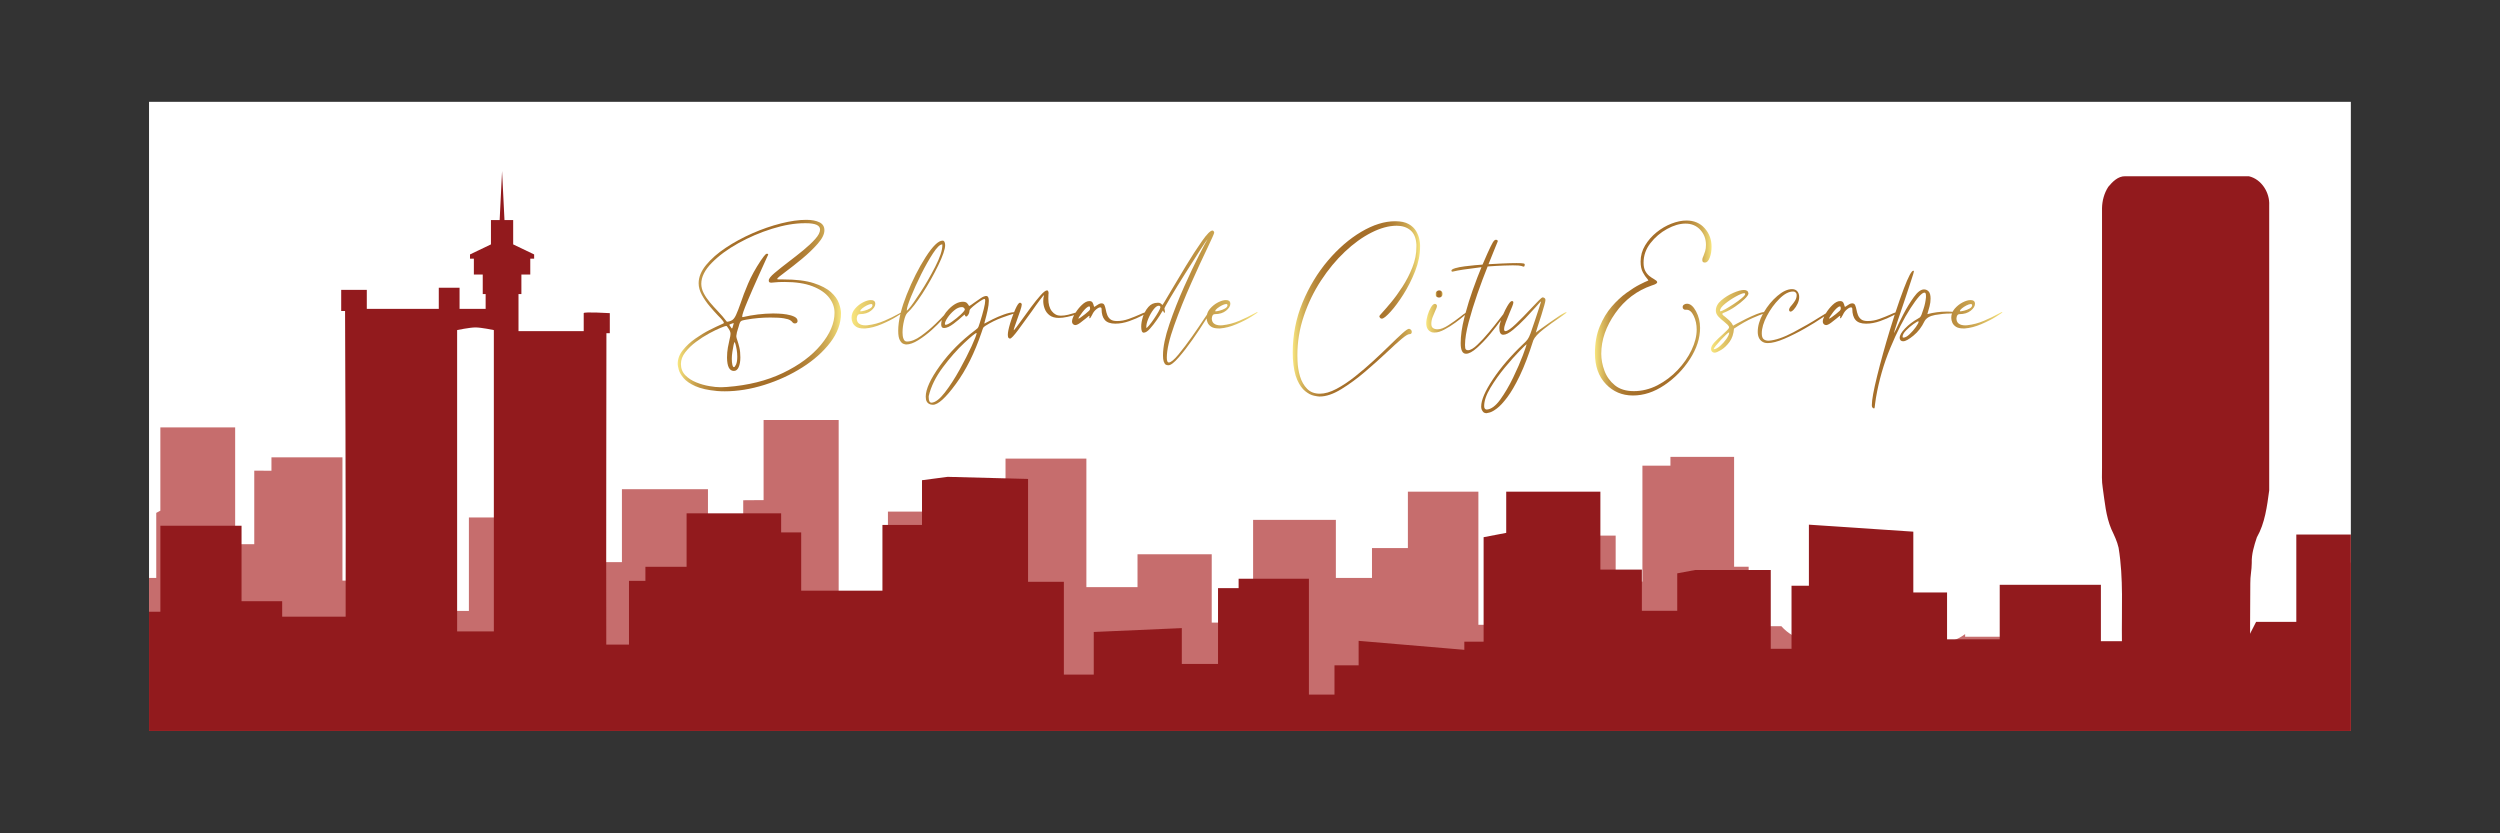
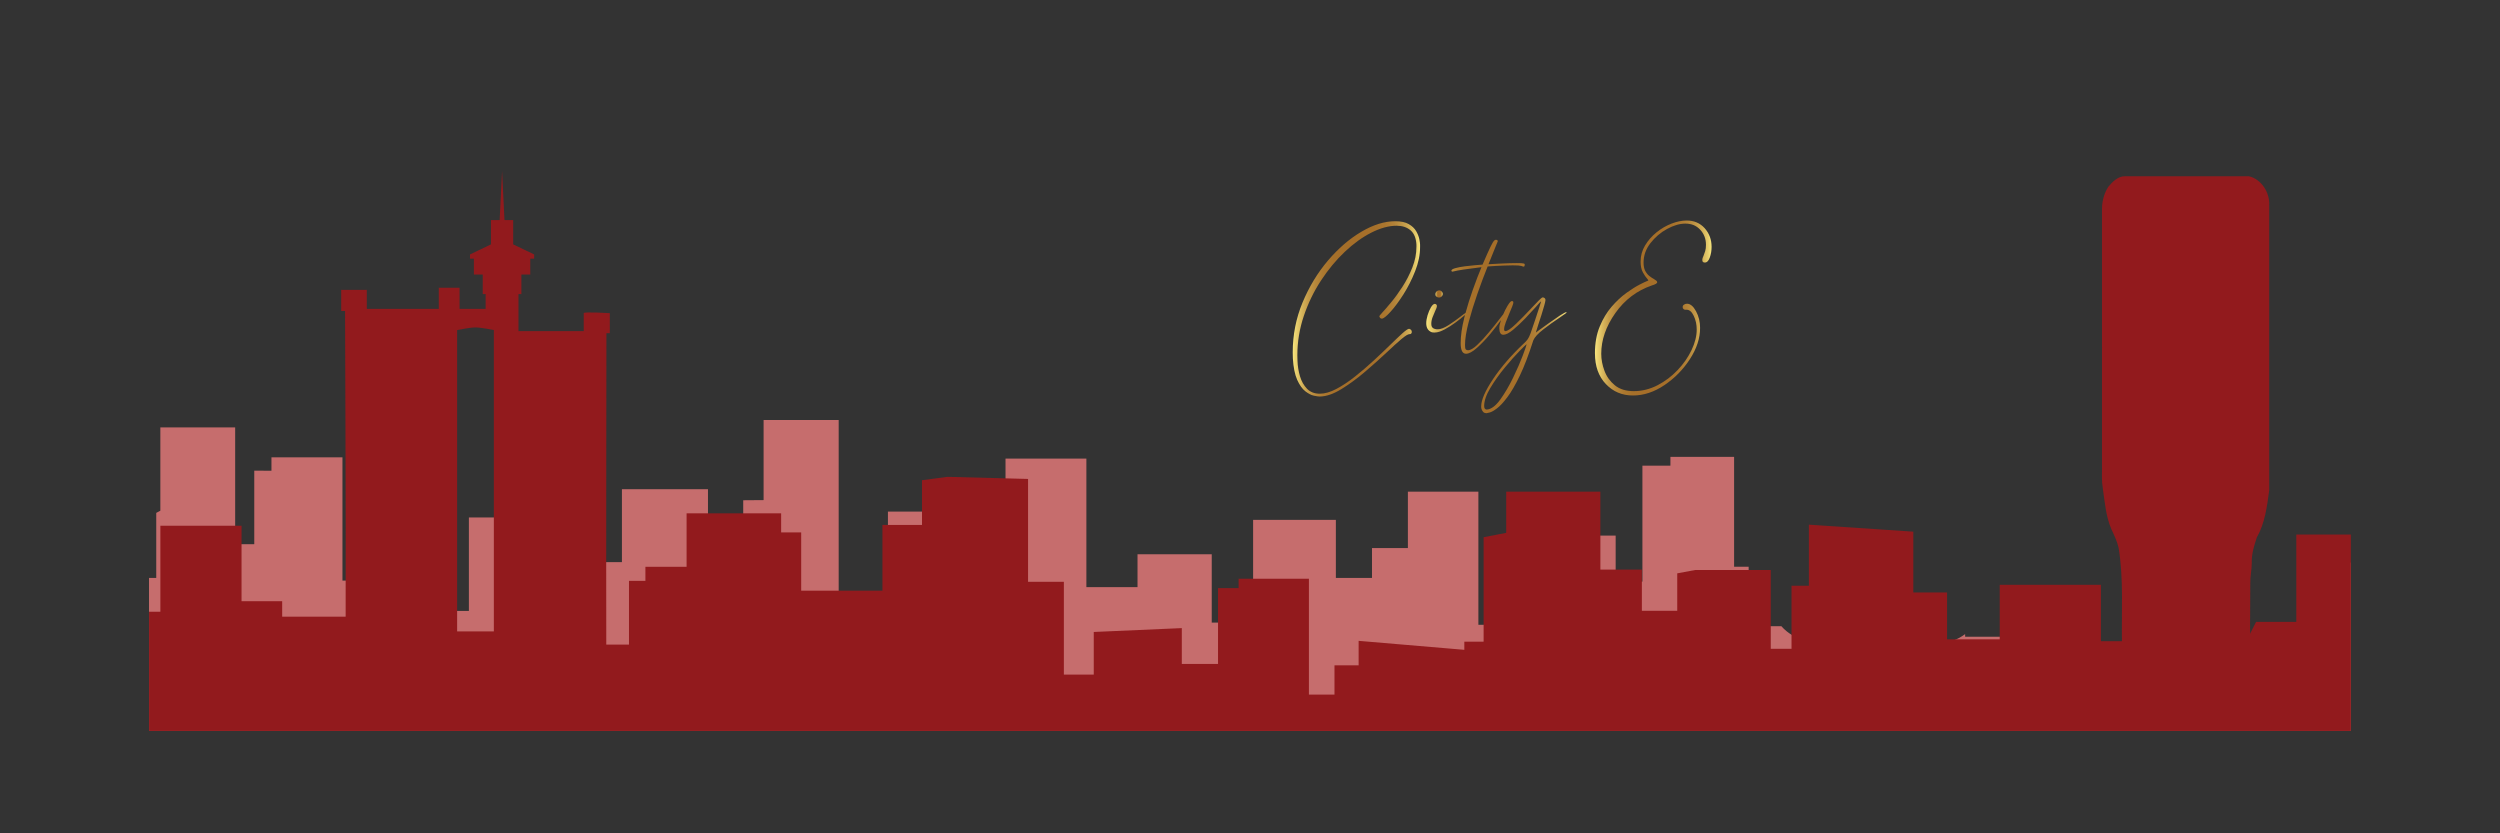
<svg xmlns="http://www.w3.org/2000/svg" xmlns:xlink="http://www.w3.org/1999/xlink" id="a" width="1058.33mm" height="352.78mm" viewBox="0 0 3000 1000">
  <rect x="0" y="0" width="3000" height="1000" fill="#333333" stroke="none" />
  <defs>
    <linearGradient id="b" x1="813.21" y1="366.67" x2="1009.2" y2="366.67" gradientUnits="userSpaceOnUse">
      <stop offset="0" stop-color="#f8e67e" />
      <stop offset=".02" stop-color="#edd673" />
      <stop offset=".07" stop-color="#d7b65c" />
      <stop offset=".12" stop-color="#c49b49" />
      <stop offset=".18" stop-color="#b6873b" />
      <stop offset=".24" stop-color="#ac7930" />
      <stop offset=".32" stop-color="#a6702a" />
      <stop offset=".45" stop-color="#a56e29" />
      <stop offset=".64" stop-color="#a6702a" />
      <stop offset=".73" stop-color="#ab772f" />
      <stop offset=".8" stop-color="#b48439" />
      <stop offset=".86" stop-color="#c19746" />
      <stop offset=".92" stop-color="#d2af57" />
      <stop offset=".97" stop-color="#e6cd6c" />
      <stop offset="1" stop-color="#f8e67e" />
    </linearGradient>
    <linearGradient id="c" x1="1021.86" y1="381.18" x2="1509.29" y2="381.18" xlink:href="#b" />
    <linearGradient id="d" x1="1551.28" y1="370.64" x2="1704.09" y2="370.64" xlink:href="#b" />
    <linearGradient id="e" x1="1722.64" y1="352.76" x2="1731.25" y2="352.76" xlink:href="#b" />
    <linearGradient id="f" x1="1711.51" y1="391.8" x2="1880" y2="391.8" xlink:href="#b" />
    <linearGradient id="g" x1="1913.91" y1="369.62" x2="2053.9" y2="369.62" xlink:href="#b" />
    <linearGradient id="h" x1="2053.22" y1="407.49" x2="2402.87" y2="407.49" xlink:href="#b" />
  </defs>
-   <rect x="178.84" y="122.19" width="2642.18" height="754.91" fill="#fff" stroke-width="0" />
  <path d="M2808.86,678.75c-2.76,3.18-5.72,6.17-8.82,9.03-.49,9.31-3.86,18.09-9.28,25.86v77.93h-12.43v7.61h-13.86v-18.39l-12.88-7.12-2.86-26.5c-28.05,17.12-58.12,30.55-89.23,41.37-1.02.59-2.04,1.18-3.14,1.71-45.56,22.2-111.29,27.32-157.67,5.52-22.31-10.48-27.64-33.48-22.71-54.3-.7-.71-1.43-1.39-2.14-2.09.1.28-3.6-2.77-6.03-4.45-.56-.28-1.04-.53-1.47-.75-1.59-.5-3.19-.94-4.81-1.33,1.51.55-7.15-.5-8.64-.44-2.63.14-5.26.35-7.88.66.59-.08,1.07-.15,1.57-.22-11.37,1.54-22.86,3.02-34.02,2.89v28.35h-54.39v-3.19c-8.79,6.6-19.73,10.67-31.23,11.45-26.77,1.82-53.79-5.51-79.89-10.64-4.8-.94-9.62-1.86-14.46-2.63,1.04.35-11.99-.87-13.59-.89-2.55-.04-5.09.07-7.64.21-.45.09-.9.18-1.46.29-1.37.45-2.4.77-3.11.97-1.6.92-3.16,1.89-4.66,2.98-20.49,13.57-49.09,6.5-64.52-11.25h-19.55v19.51h-19.68v-90.82h-17.46v-131.83h-76.4v10.51h-33.62v139.14h-32.1v-55.22h-91.43v14.55h-29.16v92.49h-44.14v-159.7h-84.6v67.64h-43.08v35.83h-43.35v-69.65h-99.31v123.24h-49.65v-81.97h-89.06v39.41h-61.36v-154.23h-97.03v43.1h-7.12v172.61h-52.81v-152.12h-81.18v115.07h-59.11v-224.94h-90.1v96.1l-24.45.18v28.56h-15.5v54.38h-26.8v-96.16h-103.25v87.49h-76.45v-53.6h-107.19v112.13h-43.35v-140.02h-77.24v103.66h-31.14v-147.95h-85.2v16.09l-20.63-.08v88.26h-22.92v-140.21h-89.77v99.99l-4.92,2.62v78.03h-8.68v183.61h2642.18v-202h-9.24c-.91,1.24-1.88,2.46-2.92,3.65Z" fill="#c66d6d" stroke-width="0" />
  <path d="M2529.91,224.23c5.06-6.11,11.69-12.91,20.24-12.74,49.55.17,98.92-.17,148.47,0,15.18,3.49,25.3,19.71,24.42,34.89-.17,113.92.17,228.02,0,342.12-2.62,19.19-5.06,39.25-14.83,56.35-3.31,9.94-6.46,20.24-6.11,30.71,0,8.2-1.92,16.22-1.74,24.42-.35,33.67-.35,67.34,0,101.19,9.77-.17,19.71-.17,29.66-.17v17.62h-219.82v-49.02c12.04-.35,24.08,0,36.11-.17-.52-37.51,2.09-75.19-4.01-112.18-1.74-7.85-5.41-15.18-8.72-22.33-6.63-15.7-7.85-32.8-10.29-49.37-1.4-8.37-.87-16.75-.87-25.12V249.88c.17-9.07,2.62-18.14,7.5-25.65h0Z" fill="#921a1d" stroke-width="0" />
  <path d="M2755.57,641.45v104.78h-48.23l-7.83,15.28h-23.68v25.21h-76.55v19.76h-41.95v-27.07h-36.26v-77.64h-121.41v65.41h-63.19v-56.2h-40.49v-72.99l-125.3-8.4v73.3h-20.85v75.64h-24.92v-94.51h-90.83l-21.39,3.99v44.92h-42.44v-49.44h-49.79v-93.48h-113v49.42l-27.12,5.2v125.35h-23.14v9.79l-126.84-10.76v29.4h-28.97v35.07h-30.68v-139.04h-84.37v11.28h-24.71v90.98h-43.46v-42.98l-105.67,4.63v51.13h-35.87v-111.31h-42.97v-123.46l-96.51-2.51-30.75,4.04v53.7h-47.48v78.86h-97.49v-69.91h-24.07v-22.92h-113.45v64.18h-49.41v16.87h-19.72v76.5h-27.24c-.27-77.51.17-373.66.17-373.66h4.06v-24.1s-31.31-1.91-31.31,0v21.56h-78.26v-44.42h3.47v-23.47h10.66v-19.04h4.64v-5.08l-25.16-12.06v-29.18h-10.43l-2.9-58.79-2.9,58.79h-10.43v29.18l-25.15,12.06v5.08h4.64v19.04h10.65v23.47h3.48v17.76h-31.3v-25.38h-24.93v25.38h-86.38v-22.84h-30.72v25.39h4.64s1.06,254.61.7,366.77h-76.17v-18.58h-48.75v-90.53h-97.41v103.21h-13.59v142.99h2642.18v-235.64h-65.45ZM592.61,757.65h-44.06v-361.56s15.07-3.18,22.03-3.18,22.03,3.18,22.03,3.18v361.56Z" fill="#921a1d" stroke-width="0" />
-   <path d="M869.38,469.56c-3.04,0-5.96-.11-8.77-.34-11.02-1.01-19.73-2.95-26.14-5.82-6.41-2.87-11.13-6.1-14.17-9.7-3.04-3.6-4.98-6.97-5.82-10.12-.84-3.15-1.26-5.4-1.26-6.75,0-5.96,2.05-11.5,6.16-16.61,4.1-5.12,9.08-9.73,14.93-13.83,5.85-4.1,11.55-7.56,17.12-10.37,5.57-2.81,10.04-4.95,13.41-6.41,2.59-1.12,3.88-1.8,3.88-2.02,0-1.35-2.36-4.33-7.08-8.94-3.15-3.26-6.52-7.02-10.12-11.3-3.6-4.27-6.69-8.77-9.28-13.49-2.59-4.72-3.88-9.39-3.88-14,0-7.31,3.01-14.62,9.02-21.93,6.01-7.31,13.89-14.19,23.61-20.66,9.73-6.46,20.35-12.23,31.88-17.29,11.52-5.06,22.96-9.02,34.32-11.89,11.36-2.87,21.48-4.3,30.36-4.3,6.52,0,11.78.99,15.77,2.95,3.99,1.97,5.99,5.14,5.99,9.53,0,4.72-2.7,10.15-8.1,16.28-5.4,6.13-11.64,12.12-18.72,17.96-7.08,5.85-13.49,10.91-19.23,15.18-7.08,5.17-10.63,8.15-10.63,8.94,0,.45.73.68,2.19.68h5.06c15.07,0,27.18,1.46,36.35,4.38,9.16,2.93,16.13,6.55,20.91,10.88,4.78,4.33,7.98,8.8,9.61,13.41,1.63,4.61,2.45,8.6,2.45,11.98,0,12.14-4.27,23.81-12.82,35-8.55,11.19-19.73,21.17-33.57,29.94-13.83,8.77-28.95,15.74-45.37,20.92-16.42,5.17-32.44,7.76-48.07,7.76ZM817.09,436.67c0,5.51,1.77,10.06,5.31,13.66,3.54,3.6,7.9,6.44,13.07,8.52,5.17,2.08,10.4,3.57,15.69,4.47,5.28.9,9.61,1.35,12.99,1.35.56,0,1.63-.03,3.21-.08,1.57-.06,3.26-.14,5.06-.25,25.41-1.91,47.79-7.51,67.13-16.78,19.34-9.27,34.49-20.49,45.45-33.65,10.96-13.16,16.45-26.03,16.45-38.62,0-6.52-2.19-12.59-6.58-18.22-4.39-5.62-11.02-10.15-19.9-13.58-8.88-3.43-20.13-5.14-33.73-5.14-5.06,0-8.94.17-11.64.51-1.58.23-2.87.34-3.88.34-1.12,0-1.94-.17-2.45-.51s-.76-1.07-.76-2.19c0-2.02,2.33-5,7-8.94,4.67-3.93,10.32-8.43,16.95-13.49,5.96-4.5,11.78-9.08,17.46-13.75,5.68-4.67,10.46-9.16,14.34-13.49,3.88-4.33,5.82-8.12,5.82-11.39,0-5.06-5.68-7.59-17.04-7.59h-1.52c-11.81,0-24.82,2.22-39.05,6.66-14.23,4.44-27.75,10.23-40.56,17.37-12.82,7.14-23.42,14.99-31.79,23.53-8.38,8.55-12.57,16.92-12.57,25.13,0,3.82.98,7.62,2.95,11.39,1.97,3.77,4.47,7.45,7.51,11.05,3.04,3.6,6.13,7.03,9.28,10.29,4.05,4.27,7.48,8.27,10.29,11.98.11.11.17.22.17.34.22.11.42.22.59.34.17.11.36.17.59.17,1.46-.23,2.87-.62,4.22-1.18,2.36-.9,4.39-3.2,6.07-6.92,1.69-3.71,3.54-8.49,5.57-14.34,2.25-6.86,5.23-14.64,8.94-23.36,3.71-8.71,8.77-17.9,15.18-27.58,1.57-2.25,2.81-3.96,3.71-5.14.9-1.18,1.63-1.99,2.19-2.45.56-.45,1.07-.67,1.52-.67s.78.06,1.01.17c.22.11.36.25.42.42.06.17.08.31.08.42v.17l-1.52,3.2c-2.25,4.95-5.71,12.59-10.37,22.94-4.67,10.35-9.05,20.41-13.16,30.19-4.11,9.78-6.16,15.74-6.16,17.88,0,.45.22.67.67.67,12.03-2.81,24.23-4.27,36.6-4.38,1.01,0,3.09.06,6.24.17,3.15.11,6.46.45,9.95,1.01,3.48.56,6.52,1.46,9.11,2.7,2.58,1.24,3.88,2.92,3.88,5.06v.34c0,.67-.28,1.29-.84,1.85-.56.56-1.29.84-2.19.84s-1.55-.14-1.94-.42c-.4-.28-.82-.65-1.27-1.1-.45-.79-1.38-1.6-2.78-2.45-1.41-.84-3.91-1.58-7.51-2.19-3.6-.62-9-.93-16.19-.93-9.56,0-19.12.84-28.67,2.53-.67.11-1.29.22-1.85.34-1.8.34-3.09.67-3.88,1.01-.79.34-1.43,1.01-1.94,2.02s-1.04,2.64-1.6,4.89c-.23.79-.51,1.69-.84,2.7-1.01,2.81-1.69,5.73-2.02,8.77,0,1.24.45,3.04,1.35,5.4.79,2.25,1.57,5.03,2.36,8.35.79,3.31,1.18,7.28,1.18,11.89s-.67,8.6-2.02,11.64c-1.35,3.04-3.26,4.56-5.73,4.56-5.4,0-8.15-5.34-8.26-16.02,0-4.27.34-8.26,1.01-11.98.67-3.71,1.35-6.97,2.02-9.78.79-3.04,1.18-5.29,1.18-6.75,0-1.35-.34-2.67-1.01-3.96-.67-1.29-1.8-3.01-3.37-5.14-.11-.11-.25-.2-.42-.25-.17-.06-.37-.09-.59-.09-.67,0-2.92.79-6.75,2.36-3.82,1.57-8.38,3.79-13.66,6.66-5.29,2.87-10.49,6.21-15.6,10.03-5.12,3.82-9.42,7.98-12.9,12.48-3.49,4.5-5.23,9.16-5.23,14ZM880.34,387.76c-.23,0-.62.09-1.18.25-.56.17-1.12.36-1.69.59-.56.22-1.07.42-1.52.59-.45.17-.67.36-.67.59,0,.34.28.9.84,1.69.22.11.39.28.51.51.79,1.46,1.35,2.19,1.69,2.19.22,0,.45-.31.67-.93.22-.62.45-1.38.67-2.28.22-1.01.51-2.02.84-3.04h.17c0-.11-.11-.17-.34-.17ZM881.52,410.53c-.34.11-.76,1.32-1.26,3.63-.51,2.3-.99,5.03-1.43,8.18-.45,3.15-.67,5.84-.67,8.1,0,2.92.22,5.34.67,7.25.45,1.91,1.07,2.87,1.85,2.87s1.66-1.07,2.61-3.2c.95-2.14,1.43-5.23,1.43-9.28,0-2.92-.23-5.71-.67-8.35-.45-2.64-.93-4.83-1.43-6.58-.51-1.75-.87-2.61-1.1-2.61Z" fill="url(#b)" stroke-width="0" />
-   <path d="M1509.11,374.59h-.83c-1.01.46-2.54,1.25-4.56,2.36-4.17,2.36-9.56,4.98-16.19,7.86-6.63,2.86-13.43,4.68-20.41,5.48-.77.12-1.57.16-2.36.16-7.08-.1-10.61-2.92-10.61-8.43.34-3.37,1.51-5.06,3.53-5.06,5.63,0,10.16-1.37,13.59-4.13,3.41-2.76,5.14-5.54,5.14-8.35,0-.44-.08-1.01-.26-1.69-.16-.67-.65-1.29-1.43-1.85-.79-.58-2.02-.85-3.71-.85-2.7,0-5.85.93-9.44,2.78-3.61,1.86-6.78,4.4-9.54,7.6-1.85,2.16-3.08,4.52-3.67,7.06-.89,1.29-2.06,3.02-3.49,5.16-3.83,5.85-8.57,12.84-14.24,20.93-5.69,8.09-11.17,15.34-16.45,21.74-5.3,6.41-9.17,9.62-11.65,9.62-1.57,0-2.36-1.9-2.36-5.73,0-9.44,2.98-22.46,8.95-39.04,5.95-16.59,12.7-33.35,20.24-50.27,7.54-16.92,14.11-31.17,19.74-42.75,5.28-11.13,7.92-17.08,7.92-17.88,0-.67-.2-1.27-.58-1.77-.4-.52-.87-.81-1.45-.93-2.46,0-6.69,4.25-12.64,12.74-5.97,8.49-12.32,18.29-19.07,29.42-6.75,11.13-12.76,21.21-18.05,30.2-3.04,5.18-5.48,9.3-7.34,12.4-1.85,3.09-2.9,4.64-3.11,4.64-1.35-1.81-2.92-2.7-4.72-2.7h-1.01c-4.38,0-8.03,1.65-10.95,4.98-1.79,2-3.27,4.23-4.48,6.67-1.49.44-3.53,1.27-6.15,2.52-3.71,1.69-8,3.39-12.82,5.14-4.84,1.75-9.56,2.62-14.17,2.62-3.61,0-6.27-.71-8.02-2.1-1.75-1.41-3.02-3.15-3.79-5.24-.79-2.08-1.35-4.13-1.69-6.15-.46-2.14-.99-3.97-1.61-5.48-.62-1.53-1.83-2.28-3.63-2.28-1.13,0-2.24.34-3.37,1.01-1.13.67-2.2,1.35-3.21,2.02-1.01.77-1.69,1.17-2.02,1.17-.1,0-.22-.14-.34-.42-.1-.28-.22-.65-.34-1.09-.22-1.13-.67-2.3-1.35-3.55-.67-1.23-1.96-1.85-3.87-1.85-2.82,0-5.81,1.55-9.03,4.64-2.86,2.74-5.34,5.79-7.48,9.19v.02c-.46.12-.97.28-1.55.48-2.12.67-4.66,1.39-7.58,2.12-2.94.71-5.85,1.09-8.77,1.09-4.29,0-7.82-1.81-10.63-5.4-2.82-3.61-4.21-8.61-4.21-15.02,0-2.46.04-4.21.16-5.22.12-.67.18-1.25.18-1.69-.24-2.02-.85-3.04-1.86-3.04-1.69,0-4.31,1.98-7.84,5.97-3.55,4.01-7.38,8.75-11.47,14.26-4.11,5.52-7.92,10.73-11.39,15.67-2.48,3.49-4.56,6.33-6.25,8.53-1.69,2.18-2.64,3.29-2.86,3.29-.12,0-.18-.06-.18-.18,0-.46.34-1.69,1.01-3.71.67-2.02,1.53-4.44,2.54-7.26,1.45-4.05,2.84-7.98,4.13-11.8,1.29-3.81,1.94-6.35,1.94-7.58v-.34c0-.46-.18-.87-.52-1.27-.34-.4-.77-.65-1.35-.75h-.34c-1.35,0-3.17,2.58-5.48,7.76-.52,1.17-1.03,2.34-1.53,3.57-3.63.22-7.68,1.13-12.14,2.76-5.12,1.85-9.72,3.81-13.83,5.89s-6.94,3.57-8.51,4.46l-.85.52c-.22,0-.34-.12-.34-.34,0-.34.34-1.63,1.01-3.89.91-3.13,1.86-6.98,2.88-11.55,1.01-4.54,1.51-8.41,1.51-11.55,0-3.83-1.05-5.73-3.19-5.73-1.69,0-3.85.87-6.49,2.6-2.66,1.75-5.22,3.53-7.68,5.32-1.59,1.13-2.94,2.08-4.05,2.88-1.13.77-1.92,1.17-2.36,1.17-.12,0-.24-.22-.34-.67-.34-.67-1.01-1.57-2.02-2.7-1.01-1.11-2.7-1.69-5.06-1.69-5.52,0-11.23,3.04-17.12,9.11-2.34,2.4-4.21,4.8-5.59,7.2-.02,0-.02.02-.02.02-2.54,2.72-5.97,6.21-10.32,10.42-5.3,5.12-11.03,9.88-17.22,14.32-6.17,4.44-11.74,6.67-16.68,6.67-1.69,0-2.94-.69-3.71-2.1-.79-1.41-1.27-2.96-1.45-4.64-.16-1.69-.24-2.92-.24-3.71v-.83c0-4.17.56-8.67,1.69-13.51,1.11-4.82,2.46-8.03,4.05-9.6,5.06-4.62,11.09-12.38,18.13-23.27,7.02-10.91,13.31-22.1,18.89-33.57,5.55-11.47,8.35-19.62,8.35-24.46-.12-3.59-1.13-5.4-3.04-5.4-5.06,0-11.82,6.55-20.26,19.64-8.43,13.11-16.05,28.17-22.85,45.21-3.09,7.76-5.48,14.96-7.16,21.64-.87.44-1.92,1.01-3.19,1.71-4.17,2.36-9.56,4.98-16.21,7.86-6.63,2.86-13.43,4.68-20.39,5.48-.79.12-1.59.16-2.36.16-7.08-.1-10.63-2.92-10.63-8.43.34-3.37,1.53-5.06,3.55-5.06,5.61,0,10.14-1.37,13.57-4.13s5.14-5.54,5.14-8.35c0-.44-.08-1.01-.24-1.69-.18-.67-.65-1.29-1.45-1.85-.77-.58-2.02-.85-3.71-.85-2.7,0-5.83.93-9.44,2.78-3.59,1.86-6.77,4.4-9.52,7.6-2.76,3.21-4.13,6.82-4.13,10.87,0,1.92.42,3.85,1.25,5.83.85,1.96,2.3,3.61,4.38,4.96,2.08,1.37,5.1,2.04,9.03,2.04h1.53c6.17-.46,12.74-2.14,19.64-5.08,6.92-2.92,12.92-5.95,17.97-9.11,2-1.23,3.59-2.24,4.8-3.06-1.75,7.36-2.62,14.05-2.62,20.1,0,5.06.65,8.77,1.94,11.13,1.29,2.36,2.7,3.83,4.21,4.38,1.53.56,2.68.85,3.47.85,4.15,0,9.01-1.75,14.58-5.24s10.97-7.58,16.19-12.3c4.7-4.25,8.71-8.21,12.02-11.9-.56,1.83-.81,3.65-.81,5.48,0,2.82,1.13,4.23,3.39,4.23,3.13,0,6.98-1.75,11.55-5.24,4.54-3.47,8.11-6.45,10.71-8.93,1.45-1.35,2.24-2.02,2.36-2.02.1,0,.22.16.34.5.1.34.28.73.5,1.19.24.44.62.67,1.19.67.77,0,1.63-.75,2.52-2.28.91-1.51,1.41-3.29,1.53-5.32.22-.89,1.61-2.42,4.13-4.54,2.54-2.14,5.24-4.17,8.09-6.07,2.88-1.92,4.76-2.88,5.65-2.88.22,0,.42.18.6.52.16.34.24.67.24,1.01v.67c0,4.05-2.18,12.97-6.57,26.8-.58,1.92-1.05,3.33-1.43,4.23-.4.89-.87,1.63-1.45,2.2s-1.45,1.29-2.7,2.18c-16.65,12.48-30.67,26.62-42.08,42.42-11.41,15.79-17.12,28.19-17.12,37.2,0,2.46.38,4.38,1.11,5.73.71,1.35,1.63,2.3,2.7,2.86,1.05.58,2.04.91,2.94,1.01.91.12,1.53.18,1.86.18,6.19,0,15.38-8.35,27.58-25.06,12.2-16.68,22.4-37.12,30.61-61.3.67-2.14,1.21-3.71,1.61-4.72.38-1.01.81-1.75,1.25-2.2.46-.44,1.13-.95,2.02-1.51,6.19-3.93,12.66-7.14,19.4-9.62,5.95-2.16,10.69-3.79,14.18-4.82-1.43,3.63-2.76,7.5-3.99,11.57-1.85,6.19-2.78,10.81-2.78,13.85,0,1.79.34,3.04,1.01,3.71.24.22.52.38.85.5s.62.18.83.18c1.35,0,4.62-3.47,9.78-10.38,5.18-6.92,10.51-14.26,16.03-22.02,3.81-5.5,7.16-10.18,10.04-13.99,2.86-3.83,4.52-5.73,4.98-5.73-.67,2.12-1.01,4.48-1.01,7.08,0,3.04.58,6.13,1.77,9.26,1.17,3.15,3.13,5.77,5.89,7.86,2.76,2.06,6.45,3.11,11.05,3.11,3.04,0,6.47-.42,10.3-1.27,3-.65,5.67-1.35,8.02-2.08-1.65,3.06-2.46,5.57-2.46,7.56v.52c0,.89.34,1.75,1.01,2.52.79.91,1.75,1.35,2.88,1.35,1.45,0,3.43-.89,5.89-2.7,2.48-1.79,4.78-3.59,6.92-5.4,1.01-.89,1.88-1.63,2.62-2.18.71-.58,1.19-.85,1.43-.85.1,0,.16.04.16.1v.91c-.1.34-.16.73-.16,1.19,0,.34.02.56.08.67.06.12.14.16.26.16.67,0,1.75-1.51,3.19-4.54,1.13-2.48,2.68-4.52,4.64-6.15,1.96-1.65,3.57-2.46,4.82-2.46h.16c1.01,0,1.53.62,1.53,1.86,0,5.83,1.29,10.26,3.87,13.23s6.8,4.46,12.66,4.46c5.4,0,11.01-1.03,16.86-3.11,5.83-2.08,10.81-4.21,14.92-6.41.79-.42,1.51-.81,2.14-1.17-.28.73-.56,1.49-.79,2.26-1.41,4.5-2.1,8.49-2.1,11.98,0,4.84,1.01,7.26,3.04,7.26,2.14,0,4.64-1.61,7.5-4.82,2.88-3.19,5.59-6.69,8.19-10.46,2.58-3.77,4.54-6.82,5.89-9.19.79-1.35,1.23-2.02,1.35-2.02s.22.08.34.26c.12.16.22.42.34.75.12.34.28.67.52,1.01.22.34.44.5.67.5.1,0,.22-.06.34-.16h.16c.12-.12.18-.24.18-.34v-.34c0-.34-.06-.73-.18-1.19-.12-.44-.16-.89-.16-1.35-.24-.67-.34-1.17-.34-1.51,0-.79,2.5-5.38,7.5-13.75,5-8.37,10.79-17.8,17.38-28.25,6.57-10.46,12.48-19.74,17.7-27.83,5.24-8.09,8.35-12.64,9.36-13.65-1.23,1.79-4.58,8.03-10.04,18.71-5.46,10.69-11.53,23.51-18.21,38.47-6.69,14.94-12.6,29.94-17.7,44.94-5.12,15.02-7.68,27.42-7.68,37.2v.83c0,5.4,1.11,8.95,3.37,10.63,1.01.46,2.06.67,3.19.67,2.7,0,6.78-3.11,12.24-9.36,5.44-6.23,11.01-13.41,16.68-21.51,5.67-8.09,10.55-15.38,14.6-21.84.81-1.31,1.55-2.5,2.2-3.55.1,1.69.52,3.35,1.25,5.08.83,1.96,2.3,3.61,4.38,4.96,2.08,1.37,5.08,2.04,9.03,2.04h1.51c6.19-.46,12.74-2.14,19.66-5.08,6.9-2.92,12.9-5.95,17.95-9.11,5.06-3.13,7.6-4.88,7.6-5.22,0-.12-.06-.18-.18-.18ZM1460.78,369.97c1.65-1.31,3.43-2.46,5.42-3.47,1.96-1.01,3.67-1.57,5.14-1.69.56,0,.97.14,1.27.42.28.3.42.54.42.77,0,1.69-1.01,3.09-3.04,4.21-2.02,1.13-4.17,1.98-6.41,2.54-2.26.56-3.77.83-4.56.83h-.34c-.22,0-.34-.1-.34-.34,0-.89.81-1.98,2.44-3.27ZM1088.14,372.23c0-2.46,1.69-7.9,5.06-16.27,3.37-8.37,7.44-17.34,12.22-26.9,4.78-9.56,9.5-17.91,14.17-25.06,4.66-7.12,8.29-10.69,10.89-10.69.22,0,.34.08.34.24v.77c0,6.07-2.86,14.64-8.53,25.71-5.67,11.07-11.63,21.39-17.88,30.95-6.23,9.56-10.53,15.69-12.9,18.39-1.81,2.24-2.88,3.37-3.21,3.37-.12,0-.16-.04-.16-.08v-.44ZM1034.75,369.97c1.63-1.31,3.43-2.46,5.4-3.47s3.69-1.57,5.14-1.69c.58,0,.99.14,1.27.42.28.3.42.54.42.77,0,1.69-1.01,3.09-3.04,4.21-2.02,1.13-4.15,1.98-6.41,2.54-2.24.56-3.77.83-4.54.83h-.34c-.24,0-.34-.1-.34-.34,0-.89.81-1.98,2.44-3.27ZM1152.9,377.47c-3.25,3.04-6.73,5.85-10.38,8.43-3.65,2.58-6.21,3.87-7.66,3.87-.67,0-1.01-.38-1.01-1.17,0-1.69,1.05-4.13,3.19-7.34,2.14-3.19,4.78-6.13,7.94-8.77,3.13-2.64,6.17-3.97,9.11-3.97h.34c.77,0,1.49.26,2.1.77.62.5,1.03,1.15,1.27,1.92,0,1.13-1.65,3.21-4.9,6.25ZM1165.97,415.34c-3.89,8.47-8.71,17.95-14.5,28.41-5.79,10.46-11.71,19.56-17.72,27.32-6.01,7.76-11.27,11.8-15.77,12.14h-.16c-2.24,0-3.37-2.12-3.37-6.41v-1.51c2.7-11.47,8.35-22.97,16.94-34.5,8.61-11.53,17.18-21.27,25.73-29.26,8.53-7.98,13.43-11.96,14.66-11.96.12,0,.18.04.18.16-.12,1.9-2.1,7.1-5.99,15.61ZM1308.06,370.55c0,.79-.38,1.59-1.17,2.36-.91.91-2.42,2.2-4.56,3.89-4.72,3.71-7.42,5.55-8.09,5.55-.1,0-.16-.04-.16-.16,0-.34.48-1.27,1.43-2.78.95-1.53,2.14-3.19,3.55-4.98,1.39-1.81,2.84-3.37,4.29-4.72,1.47-1.35,2.7-2.02,3.71-2.02.24,0,.4.06.52.16.12.12.22.28.34.52.12.56.16,1.17.16,1.85v.34ZM1390.11,374.18c-1.51,2.64-3.27,5.46-5.3,8.43s-3.91,5.52-5.65,7.6c-1.75,2.08-2.84,3.17-3.29,3.29-.22,0-.34-.24-.34-.69,0-3.04.83-6.57,2.54-10.61,1.69-4.05,3.71-7.62,6.07-10.71,2.36-3.09,4.48-4.64,6.41-4.64.44,0,.85.14,1.25.44.4.28.65.63.77,1.09-.12,1.23-.93,3.17-2.46,5.81Z" fill="url(#c)" stroke-width="0" />
  <path d="M1551.44,429.92c-.11-2.36-.17-4.72-.17-7.08,0-21.03,3.94-40.98,11.81-59.88,7.87-18.89,18.02-35.64,30.44-50.26,12.42-14.62,25.78-26.14,40.06-34.58,14.28-8.43,27.83-12.65,40.65-12.65,6.86,0,12.28,1.16,16.28,3.46,3.99,2.31,6.94,5.12,8.86,8.43,1.91,3.32,3.17,6.49,3.79,9.53.62,3.04.93,5.34.93,6.92v2.53c0,9.33-1.97,19-5.9,29.01-3.94,10.01-8.63,19.31-14.08,27.91-5.46,8.6-10.65,15.6-15.6,21-4.95,5.4-8.38,8.1-10.29,8.1-.79,0-1.41-.23-1.86-.67-.45-.45-.76-.93-.92-1.43-.17-.51-.25-.82-.25-.93,0-.23,1.12-1.58,3.37-4.05,2.7-2.92,6.3-7.08,10.79-12.48,4.5-5.4,9.05-11.66,13.66-18.81,4.61-7.14,8.55-14.81,11.81-23.02,3.26-8.21,4.89-16.47,4.89-24.79v-2.7c-.45-7.76-2.81-13.46-7.09-17.12-4.27-3.65-9.84-5.48-16.7-5.48-9.33,0-19.42,2.76-30.28,8.26-10.85,5.51-21.48,13.19-31.88,23.02-10.4,9.84-19.9,21.31-28.5,34.41-8.6,13.1-15.49,27.3-20.66,42.59-5.17,15.29-7.76,31.04-7.76,47.23,0,2.25.06,4.44.17,6.58.22,6.52,1.24,12.76,3.04,18.72,1.8,5.96,4.61,10.91,8.43,14.84,3.82,3.93,8.94,5.9,15.35,5.9,5.96,0,12.57-1.91,19.82-5.73,7.25-3.83,14.67-8.75,22.26-14.76,7.59-6.02,14.98-12.34,22.18-18.97,7.19-6.64,13.83-12.93,19.9-18.89,5.85-5.73,10.8-10.43,14.84-14.08,4.05-3.66,6.75-5.48,8.09-5.48.9.22,1.66.64,2.28,1.26.62.62.93,1.38.93,2.28v.51c0,.56-.23,1.12-.67,1.69-.45.45-.96.67-1.52.67h-.5c-1.8,0-5.06,2-9.79,5.99-4.72,3.99-10.34,9.08-16.86,15.26-8.1,7.64-16.95,15.57-26.57,23.78-9.61,8.21-19.2,15.23-28.76,21.08-9.56,5.84-18.16,8.77-25.81,8.77h-.51c-1.12,0-3.29-.34-6.49-1.01-3.2-.67-6.64-2.45-10.29-5.31-3.66-2.87-6.89-7.42-9.7-13.66-2.81-6.24-4.55-14.87-5.23-25.89Z" fill="url(#d)" stroke-width="0" />
  <path d="M1729.05,348.96c-.67-.34-1.35-.5-2.02-.5-.79,0-1.57.22-2.36.67-1.35.89-2.02,2.08-2.02,3.53v1.01c0,1.25.67,2.2,2.02,2.88.79.34,1.57.5,2.36.5,1.13,0,2.1-.42,2.96-1.27.83-.83,1.27-1.83,1.27-2.94,0-1.59-.73-2.88-2.2-3.89Z" fill="url(#e)" stroke-width="0" />
  <path d="M1879.92,374.59h-.26c-1.13,0-3.73,1.35-7.84,4.05-4.11,2.7-8.47,5.71-13.07,9.03-4.62,3.31-8.49,6.11-11.65,8.35-2.58,2.02-3.93,3.04-4.05,3.04v-.16c0-.12.28-1.05.85-2.8.56-1.75,1.23-3.91,2.02-6.49,1.23-3.59,2.5-7.48,3.79-11.65,1.29-4.15,2.42-7.92,3.37-11.29.95-3.37,1.43-5.52,1.43-6.41v-.34c0-1.13-.5-1.96-1.51-2.54-.12,0-.24-.06-.34-.16-.46-.24-.95-.34-1.53-.34-.67,0-2.3,1.31-4.88,3.95-2.6,2.66-5.69,5.89-9.28,9.7-5.85,6.31-11.78,12.34-17.8,18.13-6.01,5.79-10.26,8.69-12.74,8.69-1.01-.12-1.51-.83-1.51-2.18,0-2.14.69-5.04,2.1-8.69,1.41-3.67,2.9-7.34,4.46-11.05,1.25-2.92,2.32-5.52,3.21-7.76.89-2.26,1.35-3.83,1.35-4.72,0-1.13-.62-1.69-1.86-1.69s-3.06,2.08-5.48,6.23c-1.73,2.96-3.31,6.15-4.8,9.6l-.02.02c-1.19,1.45-2.74,3.47-4.7,6.07-3.61,4.72-7.76,9.92-12.48,15.59-4.72,5.67-9.36,10.69-13.93,15.02-4.54,4.33-8.29,6.49-11.21,6.49-1.13,0-2-.34-2.62-1.01-.62-.67-.93-2.42-.93-5.22,0-7.32,1.47-16.49,4.38-27.5,2.94-11.03,6.45-22.4,10.55-34.16,4.11-11.74,8.17-22.62,12.22-32.64,7.66-.56,14.17-.91,19.56-1.09,5.4-.16,8.89-.26,10.48-.26,2.92,0,5.16.06,6.75.18,1.57.12,2.72.28,3.45.5.73.24,1.27.4,1.61.52.22.12.44.2.67.26.22.04.44.08.67.08.44,0,.75-.18.91-.52.18-.34.28-.69.34-1.09.06-.4.1-.69.1-.93,0-.22-.1-.44-.26-.67-.18-.22-.58-.42-1.19-.58-.62-.18-1.59-.3-2.94-.34-1.35-.06-3.21-.1-5.57-.1-4.84,0-10.85.18-18.05.52-7.18.34-12.36.62-15.51.83,3.37-8.31,6.07-15,8.09-20.06,2.02-4.72,3.04-7.2,3.04-7.42,0-1.25-.77-1.86-2.36-1.86-1.11,0-2.36,1.13-3.71,3.37s-3.49,6.65-6.41,13.15l-5.73,13.15c-.22,0-.4.06-.5.18-1.81.12-4.64.34-8.53.67-3.87.34-8.02.79-12.4,1.35-4.38.56-8.13,1.29-11.29,2.18-3.15.91-4.72,1.92-4.72,3.04,0,.34.12.63.34.85.12.12.22.16.34.16l-.18-.16c.24.22.52.34.85.34l1.51-.34c4.62-1.23,15.69-2.92,33.23-5.06-3.25,7.76-6.8,17-10.61,27.74-3.15,8.85-5.97,17.88-8.47,27.1-1.51.93-3.69,2.54-6.55,4.86-4.17,3.27-8.81,6.55-13.93,9.88-5.1,3.31-9.46,4.98-13.05,4.98-2.26,0-4.09-.5-5.5-1.45-1.41-.95-2.1-2.66-2.1-5.14s.5-5.2,1.51-7.84c1.01-2.66,2.04-5.1,3.06-7.34,1.45-2.94,2.18-5,2.18-6.25,0-.67-.22-1.23-.67-1.69-.46-.44-1.01-.73-1.69-.83-1.57,0-3.17,1.37-4.8,4.13-1.63,2.76-2.98,5.93-4.05,9.52-1.07,3.61-1.61,6.8-1.61,9.62,0,5.52,2.18,9.11,6.57,10.79.79.22,1.69.34,2.72.34h1.01c3.25,0,7.12-1.21,11.63-3.63,4.5-2.42,8.87-5.16,13.07-8.25,4.23-3.09,7.74-5.89,10.53-8.35.36-.32.67-.6.99-.87-.3,1.15-.6,2.32-.89,3.49-2.88,11.29-4.31,21.45-4.31,30.43,0,8.43,2.14,12.66,6.41,12.66,3.49,0,7.9-2.4,13.23-7.16,5.34-4.78,10.63-10.34,15.87-16.63,5.04-6.07,9.3-11.59,12.84-16.57-1.33,3.85-1.96,7-1.96,9.48,0,5.4,1.57,8.09,4.72,8.09s6.96-2,11.8-5.99,9.7-8.55,14.58-13.65c4.9-5.12,9.09-9.64,12.58-13.59,3.81-4.48,5.95-6.75,6.41-6.75v.18c0,.22-.71,2.5-2.12,6.82-1.39,4.32-3.11,9.52-5.14,15.59-2.36,7.2-4.17,12.46-5.4,15.77-1.23,3.31-2.44,5.77-3.63,7.34-1.17,1.57-2.78,3.25-4.8,5.06-15.06,14.28-27.3,28.49-36.68,42.59-9.38,14.11-14.09,24.98-14.09,32.64v.5c0,2.36.89,4.5,2.7,6.43,1.01.77,2.08,1.17,3.21,1.17h.5c.34,0,1.61-.28,3.79-.83,2.2-.58,5.1-2.2,8.69-4.9,3.61-2.7,7.74-7.14,12.4-13.33,4.66-6.17,9.68-14.8,15.02-25.89,5.34-11.07,10.75-25.28,16.27-42.57,1.57-3.71,5.61-8.09,12.14-13.15,6.53-5.08,12.76-9.56,18.73-13.51,2.7-1.9,4.9-3.45,6.59-4.62,1.69-1.19,2.52-1.94,2.52-2.28,0-.12-.02-.18-.08-.18ZM1827.39,426.47c-2.94,7.8-6.8,16.72-11.65,26.72-4.84,10-10.02,18.81-15.51,26.41-5.52,7.58-10.91,11.55-16.19,11.88-2.02-.12-3.04-1.53-3.04-4.23,0-6.29,2.52-13.63,7.58-22,5.06-8.37,10.85-16.51,17.38-24.38,6.53-7.86,12.36-14.44,17.54-19.72,5.18-5.3,7.94-7.94,8.27-7.94h.16c-.12,1.01-1.63,5.44-4.54,13.25Z" fill="url(#f)" stroke-width="0" />
  <path d="M1913.91,424.19c0-12.26,1.91-23.02,5.73-32.3,3.82-9.28,8.6-17.23,14.34-23.87,5.73-6.63,11.64-12.14,17.71-16.53,6.07-4.38,11.44-7.76,16.11-10.12,4.66-2.36,7.78-3.82,9.36-4.39l.84-.34c0-.45-.51-1.24-1.52-2.36-1.46-1.57-3.12-4.02-4.98-7.34-1.85-3.31-2.78-7.67-2.78-13.07,0-6.97,1.8-13.44,5.4-19.4,3.6-5.96,8.18-11.19,13.75-15.69,5.56-4.5,11.55-7.98,17.96-10.46,6.41-2.47,12.42-3.71,18.05-3.71,9,0,16.25,3.09,21.76,9.28,5.51,6.19,8.26,13.61,8.26,22.26,0,4.72-.73,9.05-2.19,12.99-1.46,3.94-3.43,5.9-5.9,5.9-2.02,0-3.04-.95-3.04-2.87,0-1.69.51-3.48,1.52-5.4.67-1.57,1.32-3.4,1.94-5.48.62-2.08.93-4.58.93-7.51,0-7.08-2.28-13.1-6.83-18.05-4.56-4.95-10.49-7.42-17.79-7.42-6.86,0-14.2,2.14-22.01,6.41-7.82,4.27-14.48,9.95-19.99,17.03-5.51,7.08-8.26,14.9-8.26,23.44,0,4.05.67,7.34,2.02,9.87,1.35,2.53,2.98,4.55,4.89,6.07,1.91,1.52,3.71,2.73,5.4,3.63,1.12.68,2.08,1.32,2.87,1.94.79.62,1.18,1.26,1.18,1.94,0,1.35-2.14,2.64-6.41,3.88-17.99,6.19-32.61,17.26-43.85,33.23-11.25,15.96-16.87,32.22-16.87,48.74,0,6.75,1.29,13.58,3.88,20.49,2.58,6.92,6.75,12.71,12.48,17.37,5.73,4.66,13.32,7,22.77,7s19.37-2.36,28.42-7.08c9.05-4.72,17.09-10.79,24.12-18.21,7.02-7.42,12.59-15.43,16.7-24.04,4.1-8.6,6.16-16.78,6.16-24.54,0-6.07-1.18-11.55-3.54-16.45-2.36-4.89-5.17-7.34-8.43-7.34h-1.85c-.67,0-1.35-.28-2.02-.84-.67-.56-1.01-1.35-1.01-2.36,0-1.24.53-2.22,1.6-2.95,1.07-.73,2.28-1.1,3.63-1.1,3.93,0,7.53,3.01,10.79,9.02,3.26,6.02,4.89,12.68,4.89,19.99,0,12.37-4.05,24.82-12.14,37.36-8.09,12.54-18.3,22.96-30.61,31.29-12.31,8.32-24.93,12.48-37.86,12.48s-23.76-4.58-32.47-13.74c-8.72-9.17-13.07-21.4-13.07-36.69Z" fill="url(#g)" stroke-width="0" />
-   <path d="M2402.69,374.59h-.83c-1.01.46-2.54,1.25-4.56,2.36-4.17,2.36-9.56,4.98-16.19,7.86-6.65,2.86-13.43,4.68-20.41,5.48-.77.12-1.57.16-2.36.16-7.08-.1-10.61-2.92-10.61-8.43.34-3.37,1.51-5.06,3.53-5.06,5.63,0,10.16-1.37,13.59-4.13,3.43-2.76,5.14-5.54,5.14-8.35,0-.44-.08-1.01-.26-1.69-.16-.67-.65-1.29-1.43-1.85-.79-.58-2.02-.85-3.71-.85-2.7,0-5.85.93-9.44,2.78-3.61,1.86-6.79,4.4-9.54,7.6-.99,1.15-1.81,2.36-2.42,3.63-1.59-.12-3.45-.18-5.57-.18h-1.86c-7.64,0-15.3,1.01-22.93,3.04,0-.22.22-1.01.67-2.36.56-1.79,1.23-4.21,2.02-7.24.79-3.04,1.17-6.07,1.17-9.11,0-3.95-.75-6.75-2.26-8.43-1.53-1.69-3.41-2.54-5.65-2.54-3.71,0-7.8,3.09-12.22,9.28-4.44,6.17-8.61,13.01-12.5,20.49-3.87,7.46-6.82,13.51-8.85,18.13-1.47,3.04-2.24,4.54-2.36,4.54,0-1.13,1.41-5.89,4.23-14.34,2.8-8.43,5.89-17.6,9.27-27.48,2.7-8.33,5.1-15.57,7.18-21.76,2.06-6.19,3.11-9.62,3.11-10.3v-.34c0-.44-.24-.67-.67-.67-2.14,0-5.91,7.08-11.31,21.27-3.29,8.67-6.69,18.27-10.14,28.83h-.02c-1.49.44-3.55,1.29-6.19,2.54-3.71,1.69-8,3.39-12.84,5.14-4.82,1.75-9.54,2.62-14.17,2.62-3.59,0-6.27-.71-8-2.1-1.75-1.41-3.02-3.15-3.81-5.24-.77-2.08-1.35-4.13-1.69-6.15-.44-2.14-.99-3.97-1.61-5.48-.62-1.53-1.83-2.28-3.61-2.28-1.13,0-2.26.34-3.37,1.01-1.13.67-2.2,1.35-3.21,2.02-1.01.77-1.69,1.17-2.02,1.17-.12,0-.22-.14-.34-.42s-.22-.65-.34-1.09c-.22-1.13-.67-2.3-1.35-3.55-.67-1.23-1.96-1.85-3.89-1.85-2.8,0-5.81,1.55-9.01,4.64-3.13,3-5.81,6.37-8.07,10.14-1.94,1.09-4.74,2.8-8.37,5.12-8.67,5.52-18.85,11.35-30.53,17.54-11.71,6.19-21.58,9.56-29.68,10.12-2.6,0-4.62-.62-6.07-1.85-1.47-1.25-2.2-3.55-2.2-6.92,0-6.19,2.06-13.19,6.15-20.99,4.11-7.82,9.09-14.66,14.94-20.49,5.83-5.85,11.29-8.77,16.37-8.77h.5c1.01,0,1.9.4,2.7,1.17.79.79,1.19,1.69,1.19,2.7v.52c0,2.36-.63,4.52-1.86,6.49s-2.52,3.73-3.87,5.32c-2.26,2.36-3.39,4.32-3.39,5.89,0,.46.18.91.52,1.35.1.24.28.4.52.52.22.12.44.16.67.16,1.11,0,2.48-.89,4.13-2.7,1.63-1.79,3.09-4.05,4.38-6.75,1.29-2.7,1.94-5.4,1.94-8.09s-.73-4.94-2.2-6.75c-1.47-1.79-3.59-2.7-6.41-2.7-5.4,0-11.31,2.76-17.72,8.27-6.17,5.3-11.51,11.73-15.99,19.28-2.32.2-5.3,1.03-8.89,2.46-4.21,1.69-8.45,3.61-12.72,5.73-4.29,2.14-7.88,4.01-10.81,5.57-2.24,1.23-3.65,2.02-4.21,2.36-.12,0-.18.06-.18.16h-.16c-1.13-2.36-2.6-4.38-4.38-6.07-1.81-1.69-3.49-3.13-5.06-4.38-2.36-1.57-3.55-2.8-3.55-3.71,0-.44.58-.89,1.69-1.35.12,0,.28-.06.52-.16,4.27-1.69,8.63-4.05,13.07-7.08,4.44-3.04,8.23-6.07,11.39-9.11,3.13-3.04,4.72-5.34,4.72-6.92-.34-2.7-2.2-4.05-5.57-4.05-3.04,0-7.22,1.15-12.56,3.45-5.36,2.32-10.18,5.32-14.52,9.03-4.32,3.71-6.49,7.82-6.49,12.32,0,2.58,1.03,4.98,3.11,7.16,2.08,2.2,4.31,4.19,6.67,5.99,1.69,1.35,3.13,2.62,4.31,3.79,1.19,1.19,1.77,2.22,1.77,3.11,0,.79-.77,1.98-2.36,3.55-1.57,1.57-3.47,3.37-5.73,5.4-3.25,2.82-6.33,5.73-9.19,8.77-2.88,3.04-4.31,5.67-4.31,7.94v.67c0,1.01.34,1.9,1.01,2.7.91.89,2.02,1.35,3.37,1.35,1.47,0,3.99-1.07,7.6-3.21,3.59-2.14,6.96-5.34,10.12-9.6,3.13-4.29,4.94-9.62,5.4-16.03,8.55-5.73,16.13-10.04,22.78-12.9,5-2.16,8.97-3.77,11.92-4.82-4.13,7.48-6.19,14.68-6.19,21.6,0,3.13.62,5.81,1.85,8,1.25,2.2,3.15,3.81,5.73,4.82,1.35.44,2.76.67,4.23.67,5.4,0,12.2-1.79,20.39-5.32,8.21-3.55,16.39-7.66,24.54-12.32,8.15-4.66,15.02-8.91,20.59-12.74.89-.62,1.73-1.19,2.46-1.71-1.13,2.4-1.71,4.42-1.71,6.09v.52c0,.89.34,1.75,1.01,2.52.79.91,1.75,1.35,2.86,1.35,1.47,0,3.43-.89,5.91-2.7,2.48-1.79,4.78-3.59,6.9-5.4,1.01-.89,1.88-1.63,2.62-2.18.73-.58,1.21-.85,1.43-.85.12,0,.18.04.18.1v.91c-.12.34-.18.73-.18,1.19,0,.34.04.56.1.67.06.12.14.16.24.16.67,0,1.75-1.51,3.21-4.54,1.13-2.48,2.68-4.52,4.64-6.15,1.96-1.65,3.57-2.46,4.8-2.46h.18c1.01,0,1.51.62,1.51,1.86,0,5.83,1.29,10.26,3.89,13.23,2.58,2.98,6.8,4.46,12.64,4.46,5.4,0,11.03-1.03,16.86-3.11,5.85-2.08,10.83-4.21,14.94-6.41.97-.52,1.85-.99,2.58-1.39-1.92,5.93-3.89,12.16-5.87,18.69-5.85,19.22-10.91,37.46-15.18,54.72-4.27,17.26-6.41,28.93-6.41,35v.67c0,.79.16,1.53.5,2.2.67.89,1.41,1.35,2.2,1.35.56,0,.95-1.81,1.17-5.4.24-2.02.58-4.38,1.01-7.08,3.61-21.15,9.4-41.27,17.38-60.39,7.98-19.11,16.03-34.92,24.12-47.4,8.09-12.48,13.65-18.71,16.68-18.71h.18c1.13,0,1.69,1.23,1.69,3.71v2.02c-.46,4.72-1.41,9.26-2.88,13.65-1.01,3.27-1.83,5.63-2.44,7.08-.62,1.47-1.21,2.48-1.77,3.04-.58.58-1.35,1.07-2.36,1.53,0,.12-.06.16-.18.16-6.17,3.49-11.37,7.46-15.59,11.9-4.23,4.44-6.33,8.17-6.33,11.21,0,1.13.4,2.14,1.19,3.04.77.67,1.69,1.01,2.7,1.01h.5c2.58,0,6.63-2.24,12.14-6.75,5.52-4.5,9.96-10.3,13.33-17.38,2.14-3.81,6.39-6.29,12.74-7.42,6.35-1.11,12.22-1.69,17.62-1.69.93-.04,1.79-.1,2.54-.14-.58,1.65-.85,3.37-.85,5.2,0,1.92.42,3.85,1.27,5.83.83,1.96,2.3,3.61,4.38,4.96,2.08,1.37,5.08,2.04,9.03,2.04h1.51c6.19-.46,12.74-2.14,19.66-5.08,6.9-2.92,12.9-5.95,17.95-9.11,5.06-3.13,7.6-4.88,7.6-5.22,0-.12-.06-.18-.18-.18ZM2354.36,369.97c1.65-1.31,3.43-2.46,5.42-3.47,1.96-1.01,3.67-1.57,5.14-1.69.56,0,.97.14,1.27.42.28.3.42.54.42.77,0,1.69-1.01,3.09-3.04,4.21-2.02,1.13-4.17,1.98-6.41,2.54-2.26.56-3.77.83-4.56.83h-.34c-.22,0-.34-.1-.34-.34,0-.89.81-1.98,2.44-3.27ZM2064.01,372.91c0-2.36,2.06-5.2,6.15-8.51,4.11-3.31,8.49-6.25,13.17-8.77,4.66-2.54,7.84-3.79,9.52-3.79h.34c.67,0,1.01.34,1.01,1.01,0,1.01-1.35,2.64-4.05,4.88-2.7,2.26-5.87,4.58-9.52,7-3.67,2.42-7.06,4.5-10.22,6.25-3.13,1.73-5.12,2.6-5.89,2.6-.34,0-.52-.22-.52-.67ZM2074.98,399.57c-.12,1.79-1.25,4.21-3.37,7.24-2.14,3.04-4.62,5.79-7.42,8.27-2.82,2.46-5.34,3.81-7.6,4.05l-.16-.18c0-.67.87-2.08,2.6-4.21,1.75-2.14,3.75-4.42,5.99-6.84,2.26-2.42,4.32-4.52,6.25-6.31,1.9-1.81,3.09-2.7,3.53-2.7h.18v.67ZM2208.9,370.55c0,.79-.4,1.59-1.19,2.36-.89.91-2.4,2.2-4.54,3.89-4.72,3.71-7.42,5.55-8.09,5.55-.12,0-.18-.04-.18-.16,0-.34.48-1.27,1.45-2.78.95-1.53,2.12-3.19,3.53-4.98,1.41-1.81,2.84-3.37,4.31-4.72s2.7-2.02,3.71-2.02c.22,0,.4.06.5.16.12.12.24.28.34.52.12.56.18,1.17.18,1.85v.34ZM2299.05,392.39c-2.18,3.09-4.72,5.99-7.58,8.69-2.88,2.7-5.32,4.05-7.34,4.05-.12,0-.26-.02-.44-.08-.16-.06-.3-.14-.42-.26s-.16-.2-.16-.26v-.42c0-2.24,1.39-4.8,4.21-7.68,2.82-2.86,5.77-5.4,8.87-7.58,3.08-2.2,5.02-3.29,5.81-3.29h.16c0,.12.04.2.1.26.04.04.08.14.08.24,0,1.13-1.09,3.23-3.29,6.33Z" fill="url(#h)" stroke-width="0" />
</svg>